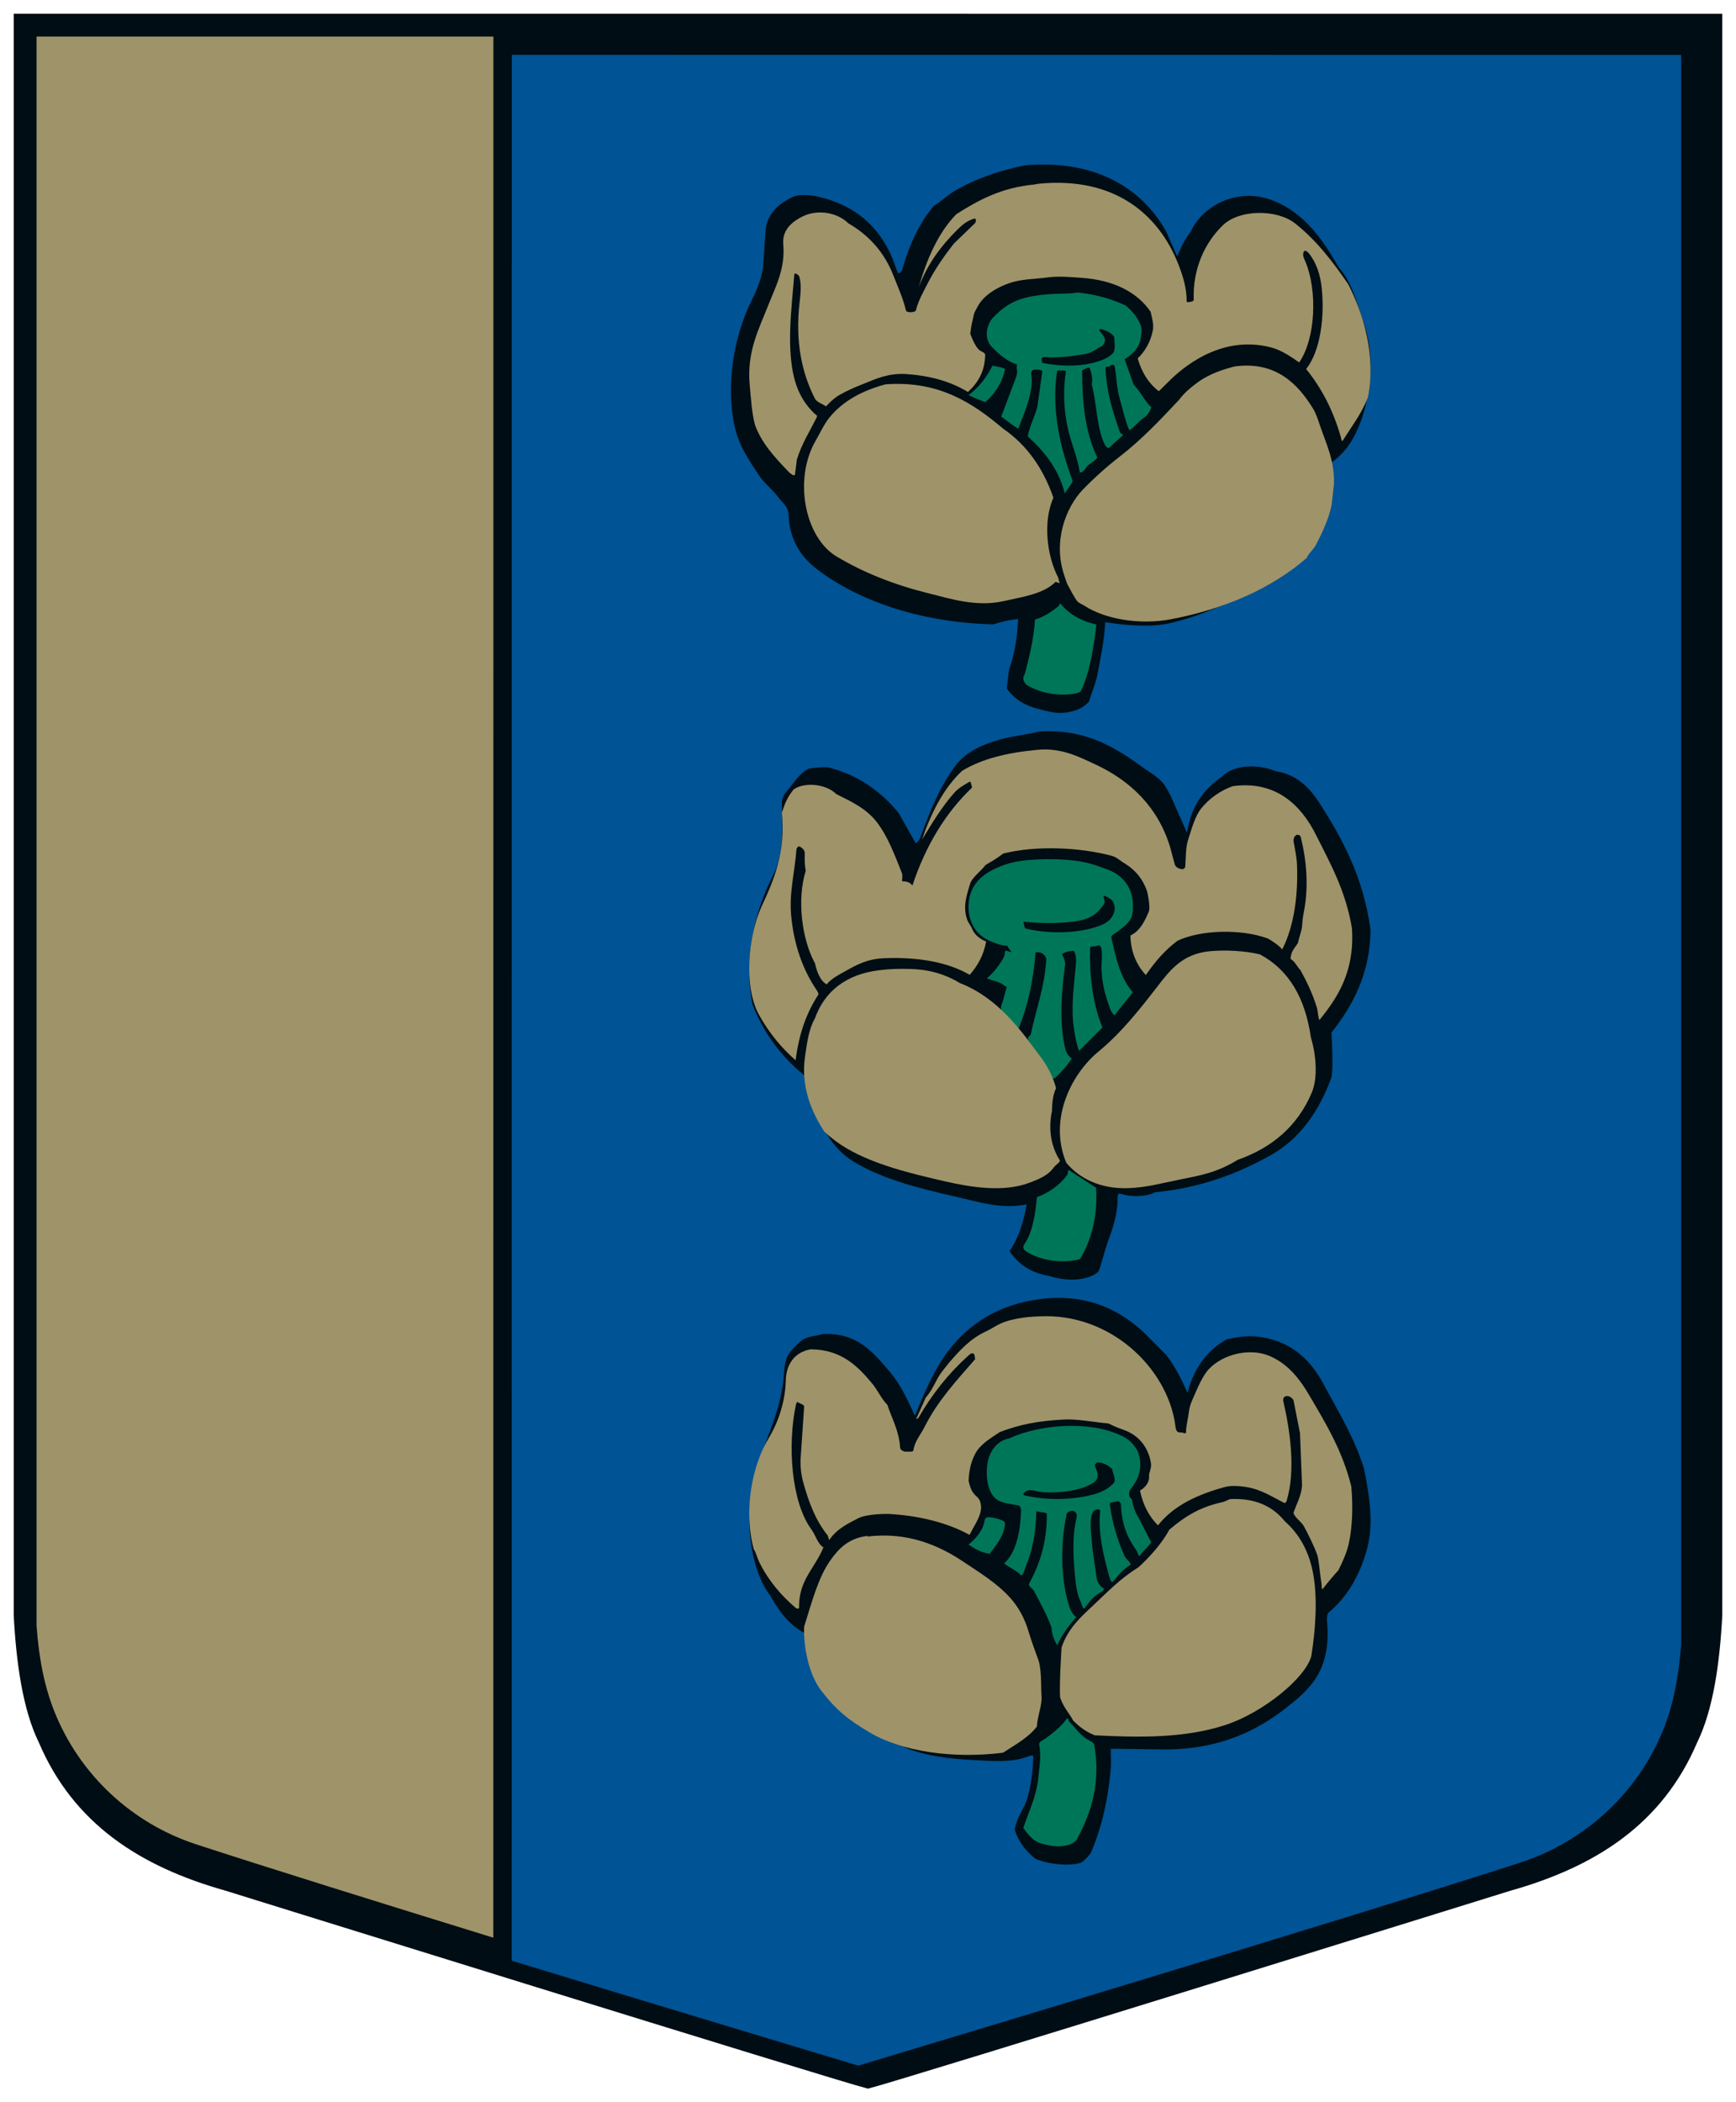
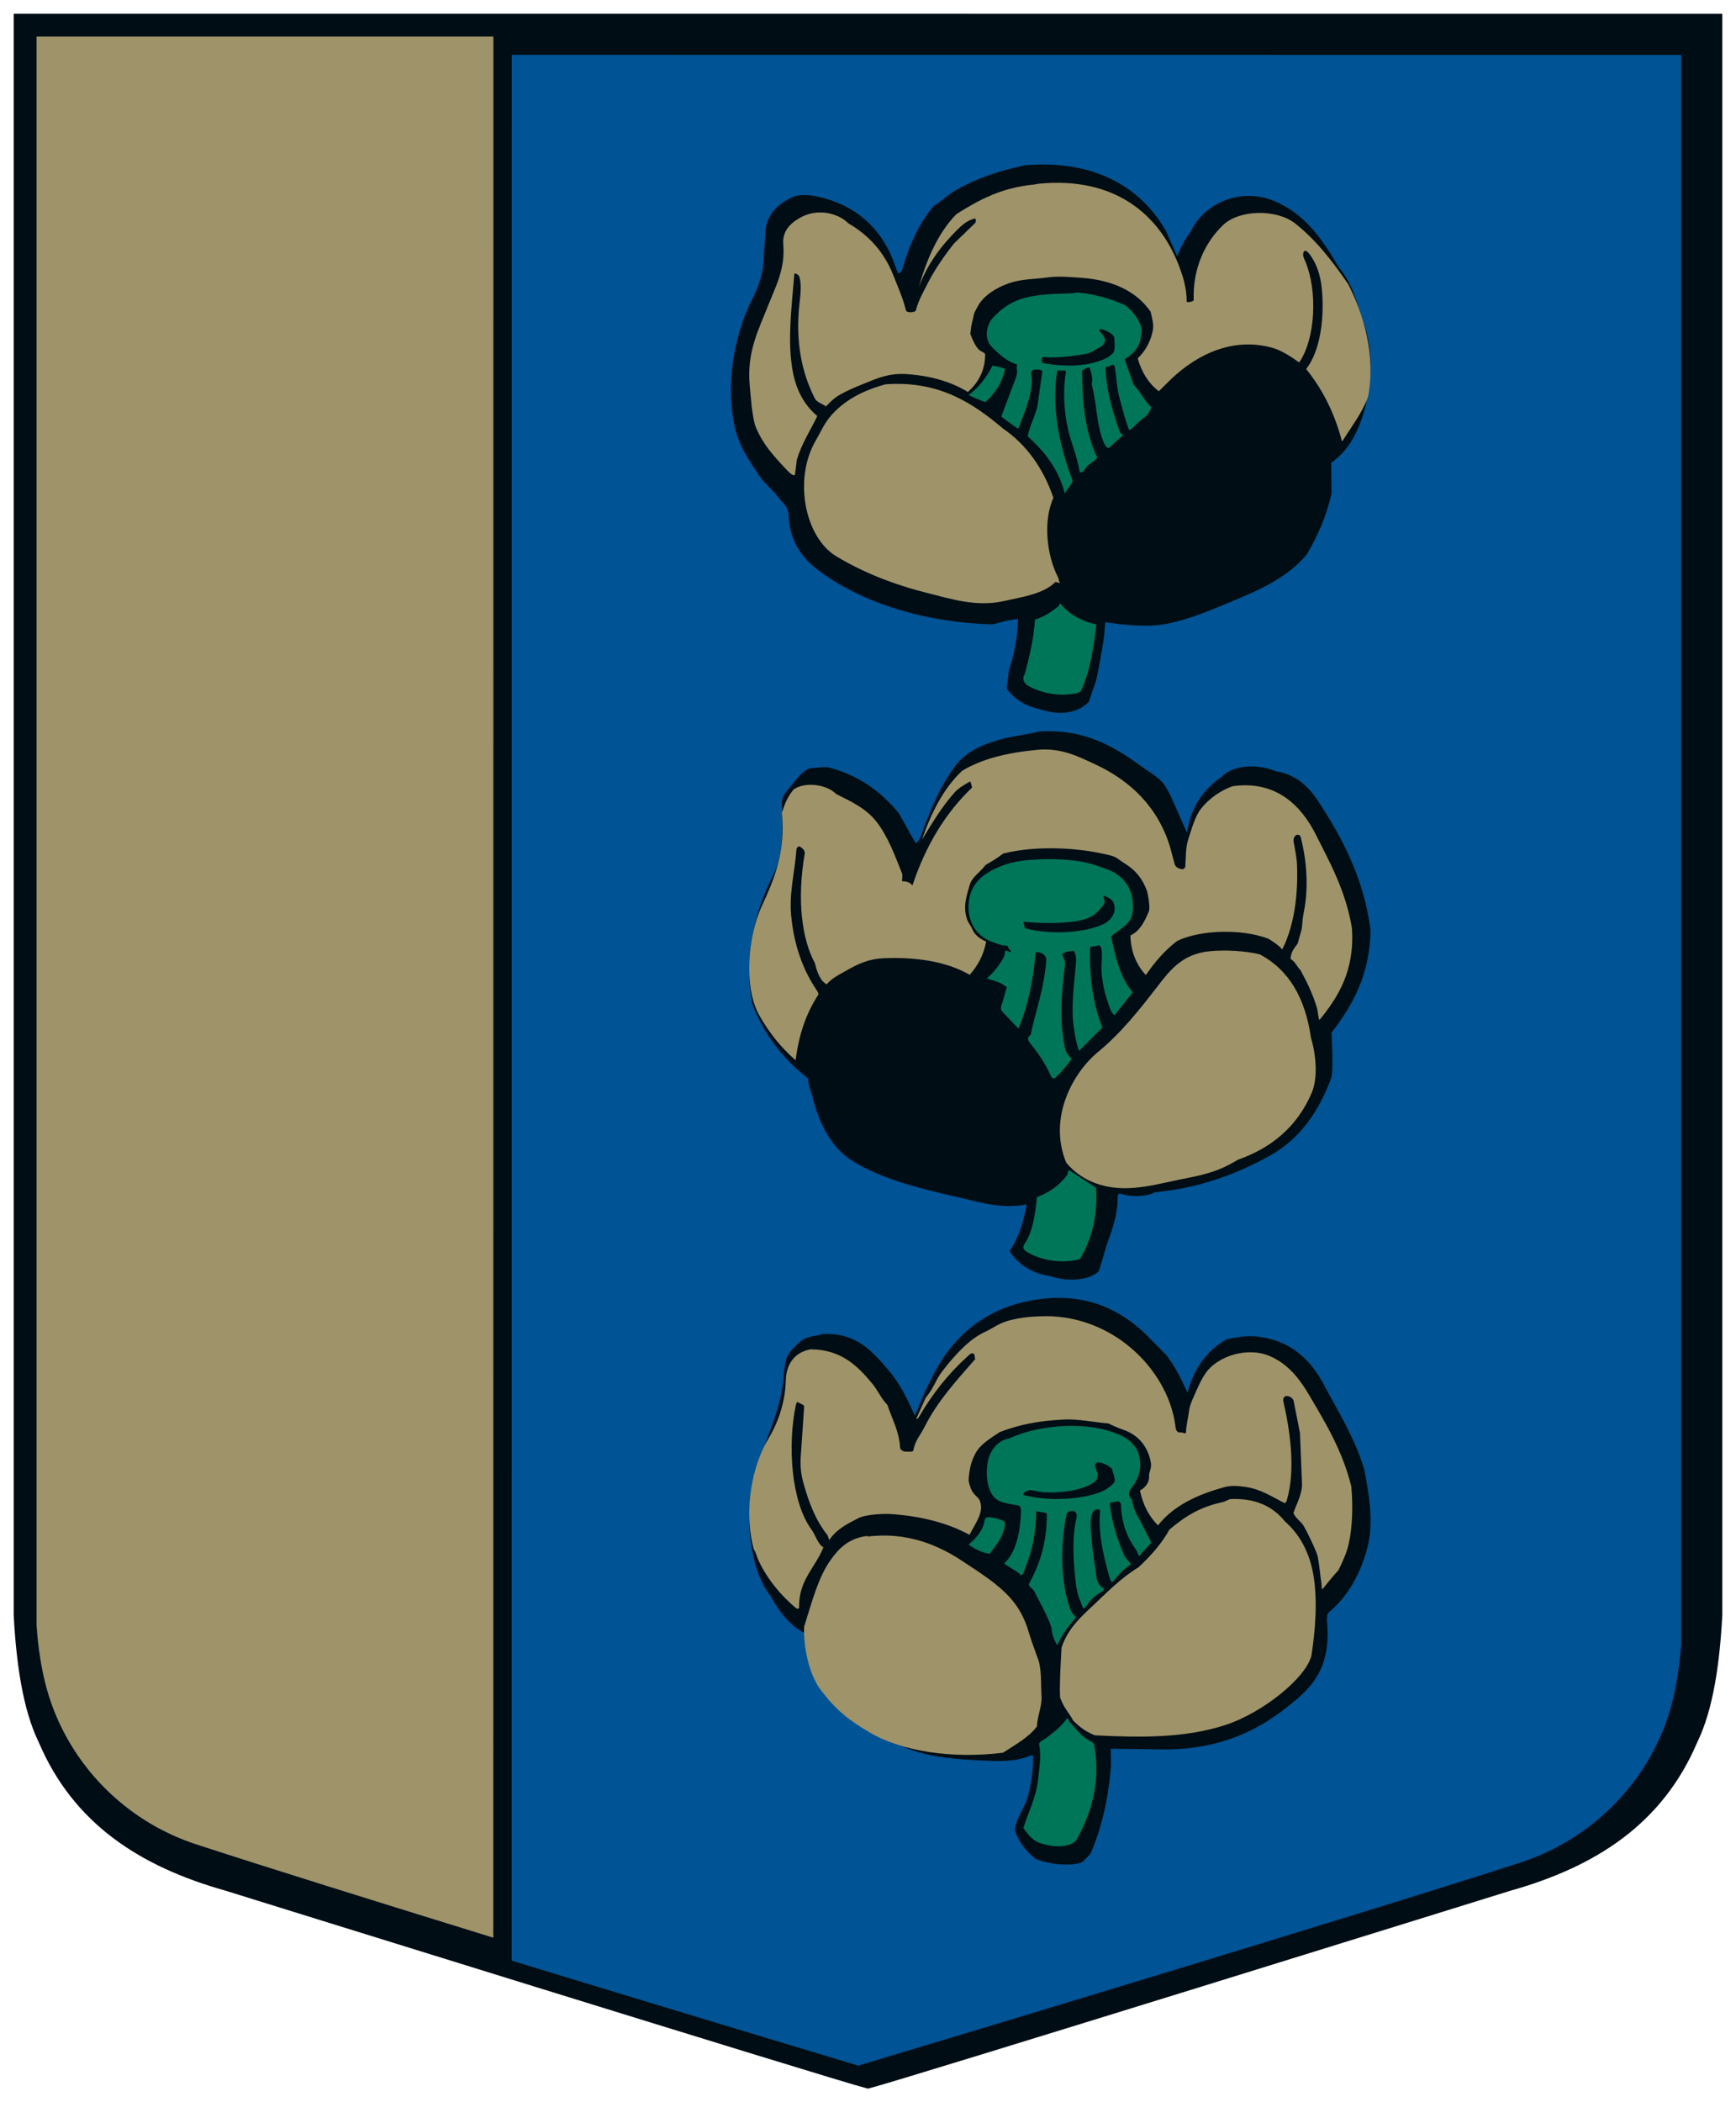
<svg xmlns="http://www.w3.org/2000/svg" width="95px" height="115px" viewBox="0 0 95 115" version="1.1">
  <title>limbazhu-pagasts</title>
  <g id="Welcome" stroke="none" stroke-width="1" fill="none" fill-rule="evenodd">
    <g id="sakumlapa" transform="translate(-674, -693)">
      <g id="Limbaži-Copy" transform="translate(620, 671)">
        <g id="limbazhu-pagasts" transform="translate(55, 23)">
          <path d="M93,0.002 L93,87.355 C92.864,89.925 92.514,92.452 91.645,94.223 C89.791,98.565 86.247,100.879 81.577,102.193 C81.577,102.193 48.179,112.579 46.498,113 C44.818,112.579 11.423,102.192 11.423,102.192 C6.753,100.878 3.209,98.564 1.355,94.222 C0.486,92.451 0.136,89.923 0,87.354 L0,0 L93,0.002" id="Fill-1" fill="#000D14" />
          <path d="M93,0.002 L93,87.355 C92.864,89.925 92.514,92.452 91.645,94.223 C89.791,98.565 86.247,100.879 81.577,102.193 C81.577,102.193 48.179,112.579 46.498,113 C44.818,112.579 11.423,102.192 11.423,102.192 C6.753,100.878 3.209,98.564 1.355,94.222 C0.486,92.451 0.136,89.923 0,87.354 L0,0 L93,0.002 Z" id="Stroke-2" stroke="#000D14" stroke-width="0.5" />
          <path d="M27.004,2 L27,106.257 C35.596,108.881 44.038,111.42 45.967,112 C49.388,110.972 73.281,103.782 82.186,100.896 C85.737,99.745 88.615,97.087 90.009,93.648 C90.565,92.275 90.872,90.727 91,88.933 L91,2.005 L27.004,2" id="Fill-4" fill="#005394" />
          <path d="M55.977,70.059 C58.593,69.74 60.434,70.752 61.725,72.018 L62.825,73.13 C63.28,73.716 63.628,74.391 63.986,75.192 C64.349,73.795 65.084,72.852 66.14,72.261 C66.651,72.162 67.191,72.05 67.747,72.11 C69.629,72.31 70.712,73.362 71.463,74.778 C72.247,76.252 73.13,77.656 73.652,79.373 C73.911,80.713 74.195,82.283 73.818,83.699 C73.432,85.145 72.733,86.357 71.721,87.2 C71.573,87.323 71.62,87.661 71.637,87.925 C71.797,90.449 70.63,91.444 69.398,92.414 C67.737,93.722 65.701,94.675 62.838,94.704 L59.79,94.663 C59.768,94.96 59.813,95.359 59.791,95.652 C59.651,97.427 59.288,98.963 58.713,100.317 C58.639,100.49 58.35,100.741 58.288,100.808 C58.055,101.058 56.698,101.109 55.659,100.685 C55.138,100.247 54.747,99.779 54.53,99.1 C54.631,98.381 55.072,97.941 55.241,97.296 C55.427,96.59 55.531,95.913 55.542,95.083 C55.543,94.968 55.319,95.062 55.215,95.102 C54.391,95.416 53.346,95.338 52.359,95.288 C50.839,95.213 49.44,95.028 48.348,94.511 C46.674,94.038 45.576,92.978 44.567,91.815 C43.888,91.031 43.449,89.974 43.422,88.509 C42.352,88.118 41.686,87.253 41.152,86.282 C40.048,84.881 39.685,81.926 40.294,79.701 C40.748,78.039 41.538,76.664 41.821,74.868 C41.914,74.28 41.894,73.631 42.08,73.212 C42.263,72.802 42.928,72.287 42.928,72.287 C43.32,72.065 43.683,72.093 44.009,71.981 C45.918,71.874 46.797,73.002 47.674,74.021 C48.248,74.688 48.664,75.552 49.065,76.449 C49.604,75.163 50.118,73.913 50.895,72.899 C52.046,71.396 53.663,70.342 55.977,70.059" id="Fill-5" fill="#000D14" />
          <path d="M55.874,39.015 C58.499,38.861 60.116,39.946 61.664,41.071 C62.668,41.708 62.703,41.886 63.036,42.479 L63.96,44.568 C64.175,43.039 64.931,42.144 65.884,41.474 C66.516,40.822 67.85,40.787 68.825,41.191 C69.982,41.373 70.675,42.107 71.209,42.935 C72.475,44.895 73.621,47.031 74,49.87 C73.976,52.273 73.03,53.996 71.871,55.479 C71.848,55.508 71.878,55.665 71.883,55.872 C71.899,56.548 71.956,57.207 71.87,57.918 C71.19,59.785 70.137,61.296 68.537,62.193 C66.715,63.215 64.691,63.98 62.222,64.219 C61.653,64.495 60.886,64.476 60.298,64.3 C60.104,64.242 60.169,64.675 60.151,64.871 C60.06,65.811 59.811,66.392 59.57,67.083 C59.454,67.416 59.18,68.493 59.097,68.569 C58.522,69.087 57.315,69.101 56.462,68.807 C55.479,68.657 54.74,68.19 54.245,67.438 C54.727,66.769 55.011,65.855 55.182,64.887 C53.785,65.163 52.543,64.745 51.352,64.475 C49.292,64.01 47.281,63.502 45.7,62.54 C44.51,61.817 43.849,60.526 43.464,59.008 C43.381,58.681 43.239,58.369 43.215,57.985 C41.893,56.968 40.835,55.644 40.177,53.935 C39.642,51.214 40.403,48.661 41.322,46.852 C41.861,45.793 41.847,44.349 41.784,42.946 C41.767,42.573 42.03,42.319 42.195,42.117 C42.507,41.733 42.784,41.285 43.258,41.047 C43.258,41.047 43.962,40.931 44.346,40.982 C45.991,41.406 47.229,42.315 48.181,43.481 L49.102,45.121 C49.212,45.07 49.318,44.948 49.353,44.851 C49.894,43.359 50.445,41.993 51.307,40.861 C51.871,40.12 52.768,39.72 53.79,39.438 C54.441,39.258 55.191,39.193 55.874,39.015" id="Fill-6" fill="#000D14" />
          <path d="M55.115,8.041 C58.921,7.724 61.474,9.273 62.817,11.661 L63.417,13.023 C63.63,12.51 63.87,12.041 64.171,11.655 C64.83,10.218 66.791,9.2 68.719,9.993 C70.411,10.689 71.384,12.111 72.267,13.635 C73.024,14.517 73.26,15.595 73.652,16.737 C74.41,18.945 73.846,21.925 72.765,23.413 C72.514,23.758 72.216,24.048 71.846,24.315 L71.867,25.982 C71.593,27.237 71.098,28.329 70.533,29.299 C69.529,30.54 68.023,31.231 66.473,31.872 C65.311,32.352 64.214,32.843 62.901,33.115 C61.9,33.323 60.592,33.208 59.48,33.036 C59.429,34.073 59.227,34.978 59.056,35.892 C58.95,36.461 58.748,36.837 58.59,37.382 C58.275,37.727 57.862,37.917 57.287,37.984 C56.728,38.049 56.316,37.898 55.891,37.799 C55.146,37.626 54.509,37.266 54.092,36.657 L54.219,35.626 C54.52,34.789 54.674,33.878 54.713,32.864 C54.179,32.903 53.728,33.049 53.346,33.154 C49.59,33.065 46.111,31.97 43.724,30.15 C42.864,29.494 42.2,28.567 42.153,27.157 C42.137,26.699 41.798,26.489 41.617,26.236 C41.289,25.778 40.828,25.455 40.524,24.989 C39.975,24.148 39.407,23.368 39.178,22.213 C38.678,19.689 39.299,17.056 40.185,15.327 C40.447,14.816 40.668,14.216 40.759,13.619 L40.902,11.517 C41.039,10.6 41.679,10.11 42.369,9.782 C42.744,9.603 43.372,9.668 43.788,9.764 C45.834,10.234 47.17,11.443 47.89,13.266 C47.965,13.458 48.04,13.714 48.125,13.901 C48.188,14.038 48.346,13.841 48.369,13.76 C48.762,12.382 49.339,11.133 50.106,10.263 C50.561,9.977 50.858,9.673 51.231,9.453 C52.345,8.795 53.652,8.334 55.115,8.041" id="Fill-7" fill="#000D14" />
          <path d="M26,1 L1,1 L1,87.927 C1.127,89.721 1.431,91.269 1.982,92.642 C3.361,96.081 6.211,98.739 9.727,99.89 C13.412,101.096 19.687,103.053 25.996,105 L26,1" id="Fill-8" fill="#9F9369" />
          <path d="M53.314,19 C53.001,19.614 52.594,20.181 52,20.614 C52.312,20.768 52.645,20.895 52.918,21 C53.469,20.522 53.843,19.923 54,19.207 C54.015,19.136 53.606,19.06 53.314,19" id="Fill-9" fill="#007659" />
          <path d="M53.058,82 C52.948,82.003 52.891,82.1 52.878,82.19 C52.801,82.73 52.379,83.187 52,83.497 C52.356,83.735 52.714,83.938 53.157,84 C53.52,83.521 53.931,83.033 53.999,82.376 C54.008,82.286 53.947,82.216 53.85,82.174 C53.604,82.069 53.302,81.996 53.058,82" id="Fill-10" fill="#007659" />
          <path d="M53.978,51.232 C53.965,51.27 53.927,51.378 53.907,51.412 C53.676,51.808 53.382,52.202 53,52.524 C53.362,52.652 53.753,52.723 53.958,52.918 C54.036,52.993 54.281,53.052 54.366,52.929 C54.706,52.437 54.912,51.839 55,51.192 C54.602,51.208 54.341,51.09 54.076,51.004 C53.969,50.969 54.005,51.157 53.978,51.232" id="Fill-11" fill="#007659" />
          <path d="M57.478,63 C57.438,63.072 57.438,63.221 57.398,63.277 C56.975,63.855 56.379,64.254 55.745,64.488 C55.648,65.505 55.491,66.451 55.049,67.074 C54.949,67.215 55.019,67.363 55.114,67.429 C55.816,67.912 57.066,68.168 58.098,67.877 C58.705,66.891 59.088,65.538 58.982,63.975 L57.478,63" id="Fill-12" fill="#007659" />
          <path d="M57.021,32 C56.961,32.104 56.926,32.161 56.931,32.157 C56.553,32.456 56.163,32.734 55.637,32.895 C55.573,33.958 55.332,34.914 55.08,35.876 C54.926,36.068 55.006,36.363 55.225,36.493 C55.845,36.858 56.809,37.118 57.811,36.946 C57.958,36.92 58.122,36.856 58.147,36.807 C58.649,35.772 58.835,34.489 59,33.163 C58.172,32.988 57.455,32.568 57.021,32" id="Fill-13" fill="#007659" />
          <path d="M57.364,93.036 C57.084,93.435 56.688,93.75 56.188,94.123 C56.146,94.154 55.838,94.284 55.865,94.422 C55.994,95.083 55.878,95.65 55.818,96.26 C55.718,97.302 55.262,98.172 55,99 C55.289,99.395 55.537,99.718 55.976,99.844 C56.292,99.935 56.622,100.013 56.992,99.998 C57.862,99.964 57.964,99.545 57.987,99.504 C58.71,98.184 59.262,96.438 58.87,94.419 C58.849,94.312 58.525,94.179 58.375,94.067 C58.034,93.812 57.805,93.475 57.498,93.158 C57.498,93.158 57.452,92.91 57.364,93.036" id="Fill-14" fill="#007659" />
          <path d="M56.915,15.068 C56.16,15.093 55.396,15.182 54.86,15.361 C54.206,15.58 53.761,15.941 53.357,16.36 C52.975,16.756 52.835,17.522 53.264,17.965 C53.647,18.36 54.078,18.756 54.666,18.946 C54.576,19.195 54.727,19.204 54.624,19.579 L53.792,21.789 C54.098,22.015 54.412,22.265 54.723,22.457 C55.02,21.643 55.428,20.823 55.466,19.822 C55.475,19.596 55.314,19.302 55.587,19.226 C55.732,19.185 56.108,19.232 56.032,19.358 L55.774,21.214 C55.656,21.755 55.35,22.264 55.24,22.869 C56.13,23.684 56.905,24.594 57.274,26 C57.437,25.697 57.664,25.479 57.701,25.309 C57.06,23.609 56.503,21.435 56.853,19.274 C57.027,19.283 57.354,19.228 57.334,19.338 C57.164,20.312 57.218,21.475 57.443,22.469 C57.613,23.22 57.95,23.964 58.09,24.846 C58.298,24.86 58.378,24.627 58.516,24.487 C58.655,24.347 59.039,24.125 59.044,24.022 C58.373,22.636 58.215,20.931 58.218,19.267 C58.368,19.193 58.598,19.03 58.637,19.145 C58.734,19.433 58.82,19.725 58.742,20.024 C59.007,21 59.005,22.195 59.356,23.095 C59.419,23.258 59.498,23.462 59.662,23.519 L60.455,22.811 C60.489,22.781 60.314,22.72 60.288,22.645 C59.917,21.586 59.558,20.502 59.498,19.16 C59.494,19.056 59.607,19.035 59.702,19.065 C59.76,18.972 59.963,18.877 59.998,19.047 C60.11,19.605 60.102,20.192 60.255,20.734 C60.422,21.327 60.56,21.97 60.797,22.537 C61.094,22.367 61.298,22.054 61.543,21.896 C61.757,21.758 61.934,21.543 62,21.276 C61.641,20.945 61.451,20.477 61.035,20.037 L60.541,18.653 C60.933,18.415 61.368,18.044 61.432,17.447 C61.454,17.233 61.51,17.028 61.425,16.805 C61.25,16.343 60.928,15.984 60.599,15.711 C59.831,15.357 58.974,15.101 57.962,15 C57.655,15.064 57.295,15.056 56.915,15.068" id="Fill-15" fill="#007659" />
          <path d="M59.394,85.904 C59.182,85.754 59.036,85.54 59.009,85.31 C58.928,84.626 58.787,83.972 58.743,83.264 C58.715,82.8 58.589,82.087 58.817,81.701 C58.898,81.563 59.221,81.494 59.202,81.685 C59.08,82.918 59.419,84.215 59.705,85.251 C59.735,85.36 59.817,85.634 59.921,85.506 C60.187,85.179 60.477,84.836 60.845,84.613 C60.966,84.54 60.618,84.299 60.535,84.111 C60.166,83.281 59.87,82.357 59.732,81.286 C59.714,81.151 59.985,81.19 60.118,81.135 C60.241,81.084 60.34,81.229 60.342,81.297 C60.369,82.346 60.701,83.137 61.176,83.793 C61.254,83.9 61.307,84.201 61.385,84.088 C61.556,83.839 61.847,83.609 62,83.373 L61.325,82.058 C61.152,81.78 61.021,81.489 60.936,81.002 C60.751,80.914 60.746,80.614 60.884,80.446 C61.213,80.046 61.523,79.457 61.352,78.691 C61.352,78.691 61.289,78.402 61.194,78.264 C60.879,77.808 60.652,77.668 60.29,77.504 C58.543,76.705 55.89,76.925 54.237,77.682 C53.58,77.809 53.17,78.34 53.05,78.996 C52.912,79.75 53.051,80.72 53.586,81.055 C53.888,81.244 54.355,81.28 54.731,81.355 C54.826,81.374 54.877,81.523 54.874,81.622 C54.841,82.827 54.602,83.917 53.963,84.515 C54.023,84.647 54.702,84.939 54.878,85.187 C55.042,85.083 55.051,84.895 55.12,84.729 C55.473,83.888 55.694,82.874 55.709,81.669 C55.951,81.741 56.286,81.721 56.286,81.824 C56.295,83.487 55.852,84.631 55.31,85.646 C55.249,85.76 55.535,85.924 55.6,86.053 C55.928,86.705 56.283,87.312 56.542,88.035 C56.551,88.387 56.71,88.778 56.854,89 C57.121,88.42 57.491,87.914 57.893,87.472 C57.731,87.327 57.616,87.171 57.548,86.977 C57.042,85.526 57.01,83.488 57.372,81.818 C57.391,81.725 57.612,81.596 57.776,81.67 C57.918,81.733 57.948,81.894 57.911,82.042 C57.652,83.096 57.736,84.349 57.853,85.453 C57.896,85.864 57.975,86.295 58.117,86.572 C58.183,86.7 58.26,87.099 58.364,86.964 C58.666,86.573 58.803,86.327 59.324,86.057 C59.344,86.047 59.489,85.844 59.394,85.904" id="Fill-16" fill="#007659" />
          <path d="M55.625,46.023 C55.052,46.053 54.448,46.136 53.948,46.317 C52.984,46.667 52.074,47.226 52.004,48.465 C51.949,49.44 52.433,50.175 53.2,50.485 C53.467,50.594 53.779,50.728 54.121,50.735 C54.236,50.965 54.474,51.167 54.436,51.437 C54.318,52.262 54.093,53.004 53.871,53.791 C53.838,53.908 53.684,54.171 53.856,54.348 L54.735,55.273 C55.237,54.07 55.554,52.641 55.671,51.098 C56.009,51.042 56.272,51.279 56.255,51.524 C56.149,53.054 55.699,54.2 55.404,55.601 C55.404,55.604 55.288,55.711 55.27,55.753 C55.224,55.86 55.3,55.974 55.361,56.05 C55.788,56.584 56.187,57.139 56.482,57.809 C56.523,57.904 56.617,58.08 56.748,57.959 C57.068,57.663 57.394,57.301 57.649,56.91 C57.453,56.755 57.343,56.573 57.295,56.374 C56.957,54.965 57.081,53.27 57.282,51.809 C57.314,51.58 57.197,51.363 57.115,51.202 C57.31,51.05 57.536,51.03 57.766,51.015 C57.869,51.177 57.9,51.424 57.883,51.641 C57.788,52.866 57.594,54.002 57.76,55.192 C57.823,55.645 57.906,56.112 58.05,56.489 L59.331,55.208 C58.842,54.029 58.608,52.53 58.655,50.866 C58.659,50.711 58.93,50.821 59.072,50.725 C59.151,50.672 59.233,50.77 59.257,50.845 C59.351,51.139 59.26,51.673 59.28,52.092 C59.304,52.607 59.415,53.215 59.596,53.737 C59.697,54.028 59.77,54.378 59.997,54.542 C60.326,54.08 60.71,53.659 60.991,53.283 C60.297,52.48 60.054,51.384 59.818,50.27 C59.794,50.157 60.109,50.014 60.241,49.9 C60.569,49.617 60.974,49.414 60.998,48.749 C61.033,47.759 60.67,47.223 60.137,46.837 C59.839,46.621 59.425,46.501 59.056,46.368 C58.093,46.021 56.847,45.957 55.625,46.023" id="Fill-17" fill="#007659" />
          <path d="M46.451,83.06 C46.483,83.056 46.457,83.02 46.526,83.013 C45.469,83.121 44.914,83.693 44.463,84.324 C43.772,85.291 43.445,86.591 43.004,87.991 C42.959,89.13 43.285,90.634 43.929,91.471 C44.808,92.615 45.468,93.101 46.567,93.759 C48.305,94.8 51.081,95.229 53.885,94.882 C54.567,94.439 55.305,94.035 55.743,93.446 C55.771,92.856 56.034,92.304 55.996,91.789 C55.951,91.176 56.023,90.253 55.771,89.665 C55.753,89.625 55.404,88.659 55.293,88.276 C55.089,87.568 54.758,86.951 54.322,86.454 C53.593,85.625 52.631,85.044 51.688,84.413 C50.397,83.549 48.646,82.775 46.451,83.06" id="Fill-18" fill="#9F9369" />
          <path d="M47.458,20.024 C46.175,20.368 45.113,20.948 44.392,21.838 C44.085,22.217 43.886,22.676 43.633,23.113 C42.416,25.214 43.038,28.4 44.777,29.441 C46.258,30.328 47.936,30.989 49.774,31.447 C51.052,31.766 52.448,32.22 53.943,31.879 C54.943,31.65 56.078,31.507 56.759,30.837 C56.781,30.815 56.89,30.901 57,30.889 C56.935,30.793 56.937,30.652 56.897,30.574 C56.295,29.418 56.06,27.534 56.646,26.229 C56.093,24.622 55.185,23.334 53.895,22.45 C52.297,21.104 50.432,19.805 47.458,20.024" id="Fill-19" fill="#9F9369" />
-           <path d="M47.102,52.077 C45.304,52.298 44.126,53.222 43.59,54.721 C43.252,55.312 43.159,56.068 43.051,56.827 C42.816,58.485 43.435,59.87 44.108,60.903 C44.48,61.254 44.908,61.574 45.357,61.835 C46.855,62.704 48.774,63.181 50.691,63.62 C52.138,63.952 53.899,64.234 55.308,63.71 C55.852,63.507 56.356,63.3 56.659,62.871 C56.772,62.71 57.056,62.566 56.99,62.462 C56.536,61.745 56.348,60.804 56.566,59.791 C56.58,59.297 56.622,58.87 56.792,58.527 C56.636,57.949 56.364,57.387 56.016,56.914 C54.8,55.258 53.589,53.585 51.52,52.774 C50.79,52.327 49.901,52.033 48.812,52.007 C48.153,51.99 47.721,52.001 47.102,52.077" id="Fill-20" fill="#9F9369" />
          <path d="M66.317,81.007 C66.278,81.009 66.033,81.144 65.915,81.17 C64.725,81.423 63.916,81.896 62.993,82.675 C62.603,83.395 61.988,84.106 61.301,84.738 C60.323,85.332 59.555,86.136 58.747,86.893 C58.125,87.476 57.444,88.086 57.092,89.123 C57.096,89.11 56.962,91.064 57.011,91.855 C57.221,92.454 57.506,92.695 57.729,93.126 C58.026,93.415 58.34,93.696 58.907,93.929 C61.268,94.045 63.802,94.112 66.093,93.353 C68.074,92.697 70.437,90.824 70.763,89.582 C70.976,88.226 71.127,86.461 70.848,85.022 C70.615,83.824 70.088,82.907 69.315,82.227 C68.695,81.455 67.755,80.933 66.317,81.007" id="Fill-21" fill="#9F9369" />
          <path d="M65.174,51.039 C63.69,51.19 63.015,52.087 62.335,52.969 C61.346,54.251 60.341,55.516 59.097,56.539 C57.701,57.687 56.345,60.158 57.345,62.6 C58.058,63.463 59.195,64.039 60.705,63.998 C61.705,63.971 62.588,63.722 63.538,63.531 C64.697,63.298 65.568,63.16 66.739,62.444 C68.613,61.786 70.008,60.6 70.783,58.776 C71.136,57.947 71.013,56.661 70.737,55.759 C70.432,53.613 69.541,52.057 67.944,51.208 C67.157,51.015 66.041,50.951 65.174,51.039" id="Fill-22" fill="#9F9369" />
-           <path d="M66.569,19.045 C66.528,19.051 66.409,19.089 66.368,19.099 C65.622,19.297 64.956,19.589 64.437,19.993 C64.091,20.262 63.831,20.467 63.519,20.875 C62.493,21.971 61.471,23.05 60.293,23.962 C59.572,24.521 58.896,25.125 58.268,25.772 C57.314,26.757 56.614,28.632 57.236,30.461 C57.302,30.657 57.364,30.875 57.425,30.989 C57.61,31.328 57.726,31.557 57.895,31.814 C58.021,32.006 58.178,32.03 58.333,32.131 C59.473,32.875 61.363,33.197 63.072,32.876 C65.914,32.341 68.57,31.22 70.513,29.516 C70.584,29.291 70.878,29.074 71.031,28.774 C71.372,28.107 71.694,27.429 71.87,26.637 L71.995,25.525 C72.056,24.231 71.576,23.293 71.236,22.285 C71.121,21.946 71.017,21.614 70.838,21.325 C70.017,20 68.811,18.744 66.569,19.045" id="Fill-23" fill="#9F9369" />
          <path d="M55.87,71.009 C55.596,71.023 54.513,71.056 53.744,71.409 C53.473,71.533 53.237,71.705 52.965,71.829 C52.108,72.221 51.54,72.849 50.951,73.528 C50.867,73.625 50.695,73.856 50.578,73.998 C50.229,74.425 50.082,74.981 49.662,75.452 L49.17,76.549 C49.097,76.696 49.242,76.592 49.265,76.552 C50.005,75.272 50.893,74.149 51.952,73.195 C52.035,73.12 52.14,72.998 52.258,73.042 C52.361,73.08 52.321,73.236 52.368,73.349 C51.363,74.501 50.312,75.627 49.593,77.064 C49.388,77.471 49.051,77.854 48.986,78.332 C48.971,78.449 48.757,78.4 48.632,78.411 C48.474,78.424 48.268,78.352 48.256,78.175 C48.194,77.25 47.807,76.611 47.56,75.851 C47.226,75.518 47.032,75.047 46.725,74.68 C45.938,73.737 45.044,72.82 43.36,72.814 C42.479,72.969 42.023,73.634 42.001,74.51 C41.971,75.689 41.591,76.804 41.063,77.677 C40.167,79.161 39.671,81.591 40.248,83.754 C40.368,83.902 40.419,84.191 40.556,84.465 C41.056,85.471 41.74,86.277 42.553,86.966 C42.597,87.003 42.73,87.029 42.728,86.94 C42.722,86.406 42.824,85.976 42.998,85.578 C43.281,84.928 43.771,84.364 44.062,83.648 C43.752,83.472 43.635,82.984 43.394,82.653 C42.314,81.169 42.08,78.117 42.552,75.857 C42.566,75.788 42.621,75.666 42.657,75.698 C42.77,75.8 43.015,75.823 43.005,75.954 L42.812,78.788 C42.79,79.265 42.85,79.71 42.957,80.096 C43.259,81.185 43.629,82.172 44.309,83.018 C44.278,82.979 44.35,83.159 44.379,83.248 C44.777,82.657 45.324,82.384 45.959,82.057 C46.407,81.827 47.361,81.813 47.632,81.818 C49.371,81.916 50.889,82.322 52.056,82.964 C52.363,82.336 52.863,81.744 52.625,81.114 C52.494,80.768 52.188,80.882 52.005,80.001 C52.036,79.424 52.123,79.001 52.361,78.54 C52.634,78.01 53.186,77.693 53.712,77.339 C54.804,76.926 55.819,76.721 57.261,76.652 C57.959,76.618 58.889,76.804 59.666,76.869 C59.89,76.989 60.181,77.111 60.492,77.221 C61.288,77.501 61.843,78.141 61.984,79.048 C62.026,79.314 61.865,79.574 61.881,79.73 C61.919,80.106 61.637,80.403 61.384,80.539 C61.542,81.322 61.891,81.971 62.37,82.444 C63.22,81.353 64.563,80.745 66.023,80.348 C66.377,80.252 66.824,80.29 67.175,80.343 C68.003,80.466 68.628,80.888 69.258,81.207 C69.352,81.255 69.398,81.14 69.415,81.083 C69.917,79.407 69.591,77.225 69.228,75.656 C69.202,75.544 69.24,75.393 69.384,75.372 C69.584,75.345 69.769,75.518 69.791,75.633 L70.14,77.398 L70.253,80.274 C70.203,80.867 69.941,81.282 69.779,81.774 C69.922,82.082 70.191,82.224 70.345,82.478 C70.464,82.674 71.051,83.843 71.115,84.176 C71.221,84.735 71.247,85.263 71.314,85.599 C71.342,85.743 71.302,86.026 71.402,85.898 C71.692,85.528 71.979,85.189 72.245,84.895 C72.487,84.401 72.698,83.946 72.813,83.426 C73.014,82.514 73.043,81.362 72.948,80.315 C72.468,78.366 71.551,76.863 70.633,75.303 C70.133,74.453 69.535,73.672 68.579,73.223 C67.296,72.619 65.635,73.196 65.002,74.081 C64.735,74.454 64.551,74.894 64.354,75.339 C64.225,75.631 64.101,75.888 64.061,76.229 C64.016,76.608 63.903,76.999 63.903,77.354 C63.903,77.47 63.717,77.348 63.591,77.36 C63.33,77.385 63.331,77.065 63.311,76.926 C62.87,73.854 59.785,70.812 55.87,71.009" id="Fill-24" fill="#9F9369" />
          <path d="M55.846,9.05 C55.79,9.055 55.626,9.092 55.57,9.097 C53.772,9.269 52.523,9.964 51.334,10.716 C50.323,11.755 49.719,13.179 49.272,14.724 C49.752,13.43 50.522,12.423 51.412,11.543 C51.662,11.295 51.946,11.056 52.321,10.959 C52.435,10.93 52.419,11.146 52.353,11.211 L51.209,12.316 C50.659,13.013 50.147,13.747 49.733,14.566 C49.515,14.997 49.25,15.454 49.121,15.98 C49.093,16.094 48.612,16.133 48.575,15.979 C48.414,15.304 48.138,14.707 47.889,14.07 C47.398,12.815 46.569,11.877 45.42,11.214 C44.86,10.649 43.772,10.409 42.899,10.851 C42.374,11.117 41.79,11.565 41.863,12.365 C41.983,13.71 41.425,14.718 41.046,15.687 C40.531,17.002 39.857,18.24 40.027,20.065 C40.096,20.81 40.137,21.557 40.315,22.247 C40.699,23.282 41.416,24.032 42.123,24.777 C42.209,24.867 42.484,25.11 42.505,24.942 L42.608,24.14 C42.864,23.287 43.333,22.566 43.704,21.805 C43.744,21.724 43.643,21.693 43.582,21.635 C43.077,21.159 42.694,20.541 42.488,19.782 C42.02,18.057 42.32,15.825 42.468,14.016 C42.48,13.874 42.714,14.05 42.74,14.132 C42.872,14.561 42.806,15.108 42.752,15.584 C42.517,17.662 42.868,19.382 43.59,20.794 C43.705,21.018 44.026,21.094 44.2,21.233 C44.421,20.998 44.651,20.774 44.927,20.613 C45.326,20.381 45.785,20.182 46.228,20.008 C46.898,19.744 47.588,19.397 48.598,19.464 C50.04,19.561 51.125,19.928 51.968,20.444 C52.534,19.926 52.896,19.3 52.913,18.407 C52.915,18.267 52.606,18.226 52.515,18.065 C52.398,17.951 52.259,17.683 52.096,17.262 C52.17,16.603 52.227,16.575 52.292,16.212 C52.312,16.097 52.426,15.909 52.508,15.755 C52.826,15.157 53.567,14.71 54.258,14.48 C54.934,14.255 55.576,14.278 56.308,14.178 C56.922,14.095 57.546,14.155 58.133,14.194 C59.975,14.315 61.238,14.995 61.965,16.053 C62.055,16.438 62.151,16.757 62.082,17.099 C61.952,17.739 61.637,18.243 61.259,18.606 C61.487,19.397 61.866,19.98 62.414,20.404 C62.596,20.225 62.763,20.061 62.919,19.904 C64.126,18.686 66.191,17.346 68.63,18.027 C69.13,18.167 69.666,18.522 70.096,18.828 C71.002,17.507 71.096,14.917 70.447,13.337 C70.387,13.191 70.248,12.958 70.345,12.776 C70.421,12.632 70.586,12.803 70.646,12.881 C71.018,13.361 71.252,13.992 71.331,14.767 C71.491,16.344 71.264,18.187 70.478,19.188 C71.327,20.241 71.943,21.426 72.357,22.847 C72.379,22.921 72.423,23.195 72.478,23.108 C72.961,22.333 73.525,21.611 73.858,20.731 C74.313,18.418 73.6,16.159 72.787,14.559 C71.946,13.329 71.039,12.142 69.875,11.224 C68.872,10.432 66.824,10.45 65.924,11.318 C64.957,12.25 64.261,13.668 64.324,15.416 C64.326,15.484 64.069,15.553 63.939,15.515 C63.945,14.775 63.741,14.117 63.498,13.493 C62.416,10.716 59.993,8.648 55.846,9.05" id="Fill-25" fill="#9F9369" />
-           <path d="M55.748,40.02 C54.093,40.179 52.744,40.507 51.649,41.168 C50.629,42.127 49.954,43.473 49.453,44.935 C50.01,44.029 50.549,43.121 51.231,42.358 C51.446,42.118 51.725,41.954 52.067,41.76 C52.125,41.727 52.158,41.942 52.196,42.083 C50.763,43.446 49.662,45.235 48.93,47.443 C48.785,47.232 48.54,47.213 48.362,47.208 C48.362,47.115 48.4,46.874 48.362,46.779 C47.972,45.801 47.599,44.777 46.984,43.977 C46.415,43.237 45.633,42.872 44.758,42.436 C44.255,41.915 43.074,41.743 42.428,42.185 C42.038,42.681 41.956,42.971 41.788,43.451 C42,45.665 41.331,47.174 40.675,48.592 C39.953,50.154 39.664,52.974 40.55,54.542 C41.09,55.498 41.741,56.307 42.538,57 C42.731,55.511 43.138,54.407 43.776,53.421 C43.82,53.353 43.712,53.197 43.669,53.133 C42.947,52.057 42.448,50.721 42.295,49.086 C42.178,47.828 42.495,46.701 42.585,45.456 C42.589,45.394 42.691,45.263 42.769,45.31 C42.912,45.395 43.047,45.51 43.039,45.685 C43.026,46.005 43.035,46.358 43.094,46.633 C42.602,48.198 42.875,50.379 43.599,51.698 C43.685,52.084 43.862,52.647 44.237,52.847 C44.524,52.515 44.866,52.347 45.199,52.161 C45.842,51.8 46.426,51.455 47.395,51.418 C49.26,51.346 50.875,51.633 52.066,52.329 C52.515,51.808 52.826,51.261 52.965,50.504 C52.638,50.38 52.325,50.131 52.2,49.82 C52.122,49.625 51.987,49.487 51.919,49.287 C51.679,48.579 51.91,47.95 52.078,47.373 C52.187,46.998 52.648,46.694 52.938,46.315 C53.277,46.118 53.592,45.933 53.897,45.693 C55.718,45.236 58.097,45.354 59.83,45.814 C60.126,45.893 60.294,46.09 60.594,46.262 C61.146,46.615 61.535,47.079 61.769,47.748 C61.803,47.844 61.961,48.644 61.87,48.857 C61.643,49.395 61.389,49.927 60.859,50.176 C60.882,51.117 61.224,51.822 61.704,52.339 C62.226,51.585 62.765,50.965 63.43,50.467 C64.722,49.856 66.921,49.809 68.356,50.332 C68.485,50.379 69.05,50.754 69.164,50.942 C69.195,50.882 69.289,50.688 69.317,50.622 C69.818,49.466 70.04,47.966 69.977,46.314 C69.961,45.874 69.861,45.46 69.791,45.046 C69.766,44.897 69.83,44.748 69.921,44.691 C70.019,44.629 70.155,44.686 70.178,44.778 C70.496,46.052 70.634,47.501 70.34,48.949 C70.297,49.159 70.268,49.42 70.259,49.607 C70.245,49.912 70.107,50.209 70.024,50.59 C69.902,50.801 69.635,51.022 69.626,51.457 C69.883,51.615 69.982,51.889 70.171,52.079 C70.509,52.694 70.839,53.381 71.064,54.12 C71.125,54.322 71.127,54.653 71.203,54.801 C72.225,53.55 73.144,52.105 72.981,49.765 C72.638,47.722 71.795,46.226 71.007,44.656 C70.216,43.081 68.838,41.673 66.451,42.009 C65.768,42.256 65.175,42.684 64.747,43.209 C64.387,43.65 64.206,44.366 64.022,44.928 C63.877,45.369 63.898,45.874 63.862,46.413 C63.859,46.459 63.782,46.545 63.73,46.547 C63.571,46.554 63.345,46.46 63.289,46.294 L63.04,45.367 C62.387,43.166 60.865,41.706 58.923,40.808 C58.009,40.385 57.075,39.893 55.748,40.02" id="Fill-26" fill="#9F9369" />
+           <path d="M55.748,40.02 C54.093,40.179 52.744,40.507 51.649,41.168 C50.629,42.127 49.954,43.473 49.453,44.935 C50.01,44.029 50.549,43.121 51.231,42.358 C51.446,42.118 51.725,41.954 52.067,41.76 C52.125,41.727 52.158,41.942 52.196,42.083 C50.763,43.446 49.662,45.235 48.93,47.443 C48.785,47.232 48.54,47.213 48.362,47.208 C48.362,47.115 48.4,46.874 48.362,46.779 C47.972,45.801 47.599,44.777 46.984,43.977 C46.415,43.237 45.633,42.872 44.758,42.436 C44.255,41.915 43.074,41.743 42.428,42.185 C42.038,42.681 41.956,42.971 41.788,43.451 C42,45.665 41.331,47.174 40.675,48.592 C39.953,50.154 39.664,52.974 40.55,54.542 C41.09,55.498 41.741,56.307 42.538,57 C42.731,55.511 43.138,54.407 43.776,53.421 C43.82,53.353 43.712,53.197 43.669,53.133 C42.947,52.057 42.448,50.721 42.295,49.086 C42.178,47.828 42.495,46.701 42.585,45.456 C42.589,45.394 42.691,45.263 42.769,45.31 C42.912,45.395 43.047,45.51 43.039,45.685 C42.602,48.198 42.875,50.379 43.599,51.698 C43.685,52.084 43.862,52.647 44.237,52.847 C44.524,52.515 44.866,52.347 45.199,52.161 C45.842,51.8 46.426,51.455 47.395,51.418 C49.26,51.346 50.875,51.633 52.066,52.329 C52.515,51.808 52.826,51.261 52.965,50.504 C52.638,50.38 52.325,50.131 52.2,49.82 C52.122,49.625 51.987,49.487 51.919,49.287 C51.679,48.579 51.91,47.95 52.078,47.373 C52.187,46.998 52.648,46.694 52.938,46.315 C53.277,46.118 53.592,45.933 53.897,45.693 C55.718,45.236 58.097,45.354 59.83,45.814 C60.126,45.893 60.294,46.09 60.594,46.262 C61.146,46.615 61.535,47.079 61.769,47.748 C61.803,47.844 61.961,48.644 61.87,48.857 C61.643,49.395 61.389,49.927 60.859,50.176 C60.882,51.117 61.224,51.822 61.704,52.339 C62.226,51.585 62.765,50.965 63.43,50.467 C64.722,49.856 66.921,49.809 68.356,50.332 C68.485,50.379 69.05,50.754 69.164,50.942 C69.195,50.882 69.289,50.688 69.317,50.622 C69.818,49.466 70.04,47.966 69.977,46.314 C69.961,45.874 69.861,45.46 69.791,45.046 C69.766,44.897 69.83,44.748 69.921,44.691 C70.019,44.629 70.155,44.686 70.178,44.778 C70.496,46.052 70.634,47.501 70.34,48.949 C70.297,49.159 70.268,49.42 70.259,49.607 C70.245,49.912 70.107,50.209 70.024,50.59 C69.902,50.801 69.635,51.022 69.626,51.457 C69.883,51.615 69.982,51.889 70.171,52.079 C70.509,52.694 70.839,53.381 71.064,54.12 C71.125,54.322 71.127,54.653 71.203,54.801 C72.225,53.55 73.144,52.105 72.981,49.765 C72.638,47.722 71.795,46.226 71.007,44.656 C70.216,43.081 68.838,41.673 66.451,42.009 C65.768,42.256 65.175,42.684 64.747,43.209 C64.387,43.65 64.206,44.366 64.022,44.928 C63.877,45.369 63.898,45.874 63.862,46.413 C63.859,46.459 63.782,46.545 63.73,46.547 C63.571,46.554 63.345,46.46 63.289,46.294 L63.04,45.367 C62.387,43.166 60.865,41.706 58.923,40.808 C58.009,40.385 57.075,39.893 55.748,40.02" id="Fill-26" fill="#9F9369" />
          <path d="M59.195,17.127 C59.101,17.021 59.2,16.983 59.276,17.007 C59.552,17.091 59.82,17.196 59.973,17.435 C59.982,17.751 60.051,18.054 59.926,18.301 C59.627,18.61 59.23,18.75 58.755,18.865 C57.933,19.065 56.893,19.027 56.052,18.853 C56.012,18.845 55.925,18.515 56.137,18.532 C56.878,18.595 57.626,18.486 58.389,18.367 C58.744,18.312 58.97,18.093 59.255,17.957 C59.365,17.905 59.501,17.699 59.467,17.57 C59.415,17.37 59.286,17.23 59.195,17.127" id="Fill-27" fill="#000D14" />
          <path d="M59.062,79 C59.426,79.007 59.667,79.195 59.857,79.347 C59.895,79.591 60.034,79.81 59.992,80.069 C59.773,80.355 59.405,80.583 58.942,80.722 C57.827,81.056 56.263,81.1 55.04,80.795 C54.942,80.77 55.046,80.65 55.117,80.6 C55.348,80.436 55.623,80.566 55.898,80.606 C56.084,80.633 56.269,80.645 56.515,80.643 C57.428,80.634 58.306,80.468 58.858,80.097 C58.972,80.019 59.031,79.927 59.059,79.81 C59.121,79.551 58.93,79.347 58.918,79.125 C58.916,79.093 59.039,78.999 59.062,79" id="Fill-28" fill="#000D14" />
          <path d="M59.409,48.131 C59.396,48.101 59.361,47.974 59.441,48.005 C59.627,48.076 59.851,48.21 59.905,48.317 C60.184,48.864 59.8,49.358 59.381,49.554 C58.328,50.046 56.487,50.138 55.132,49.794 C55.06,49.776 55.055,49.606 55,49.419 C55.821,49.505 56.707,49.524 57.535,49.439 C58.36,49.355 58.847,49.187 59.237,48.688 C59.309,48.596 59.516,48.401 59.435,48.256 C59.431,48.25 59.427,48.169 59.409,48.131" id="Fill-29" fill="#000D14" />
        </g>
      </g>
    </g>
  </g>
</svg>